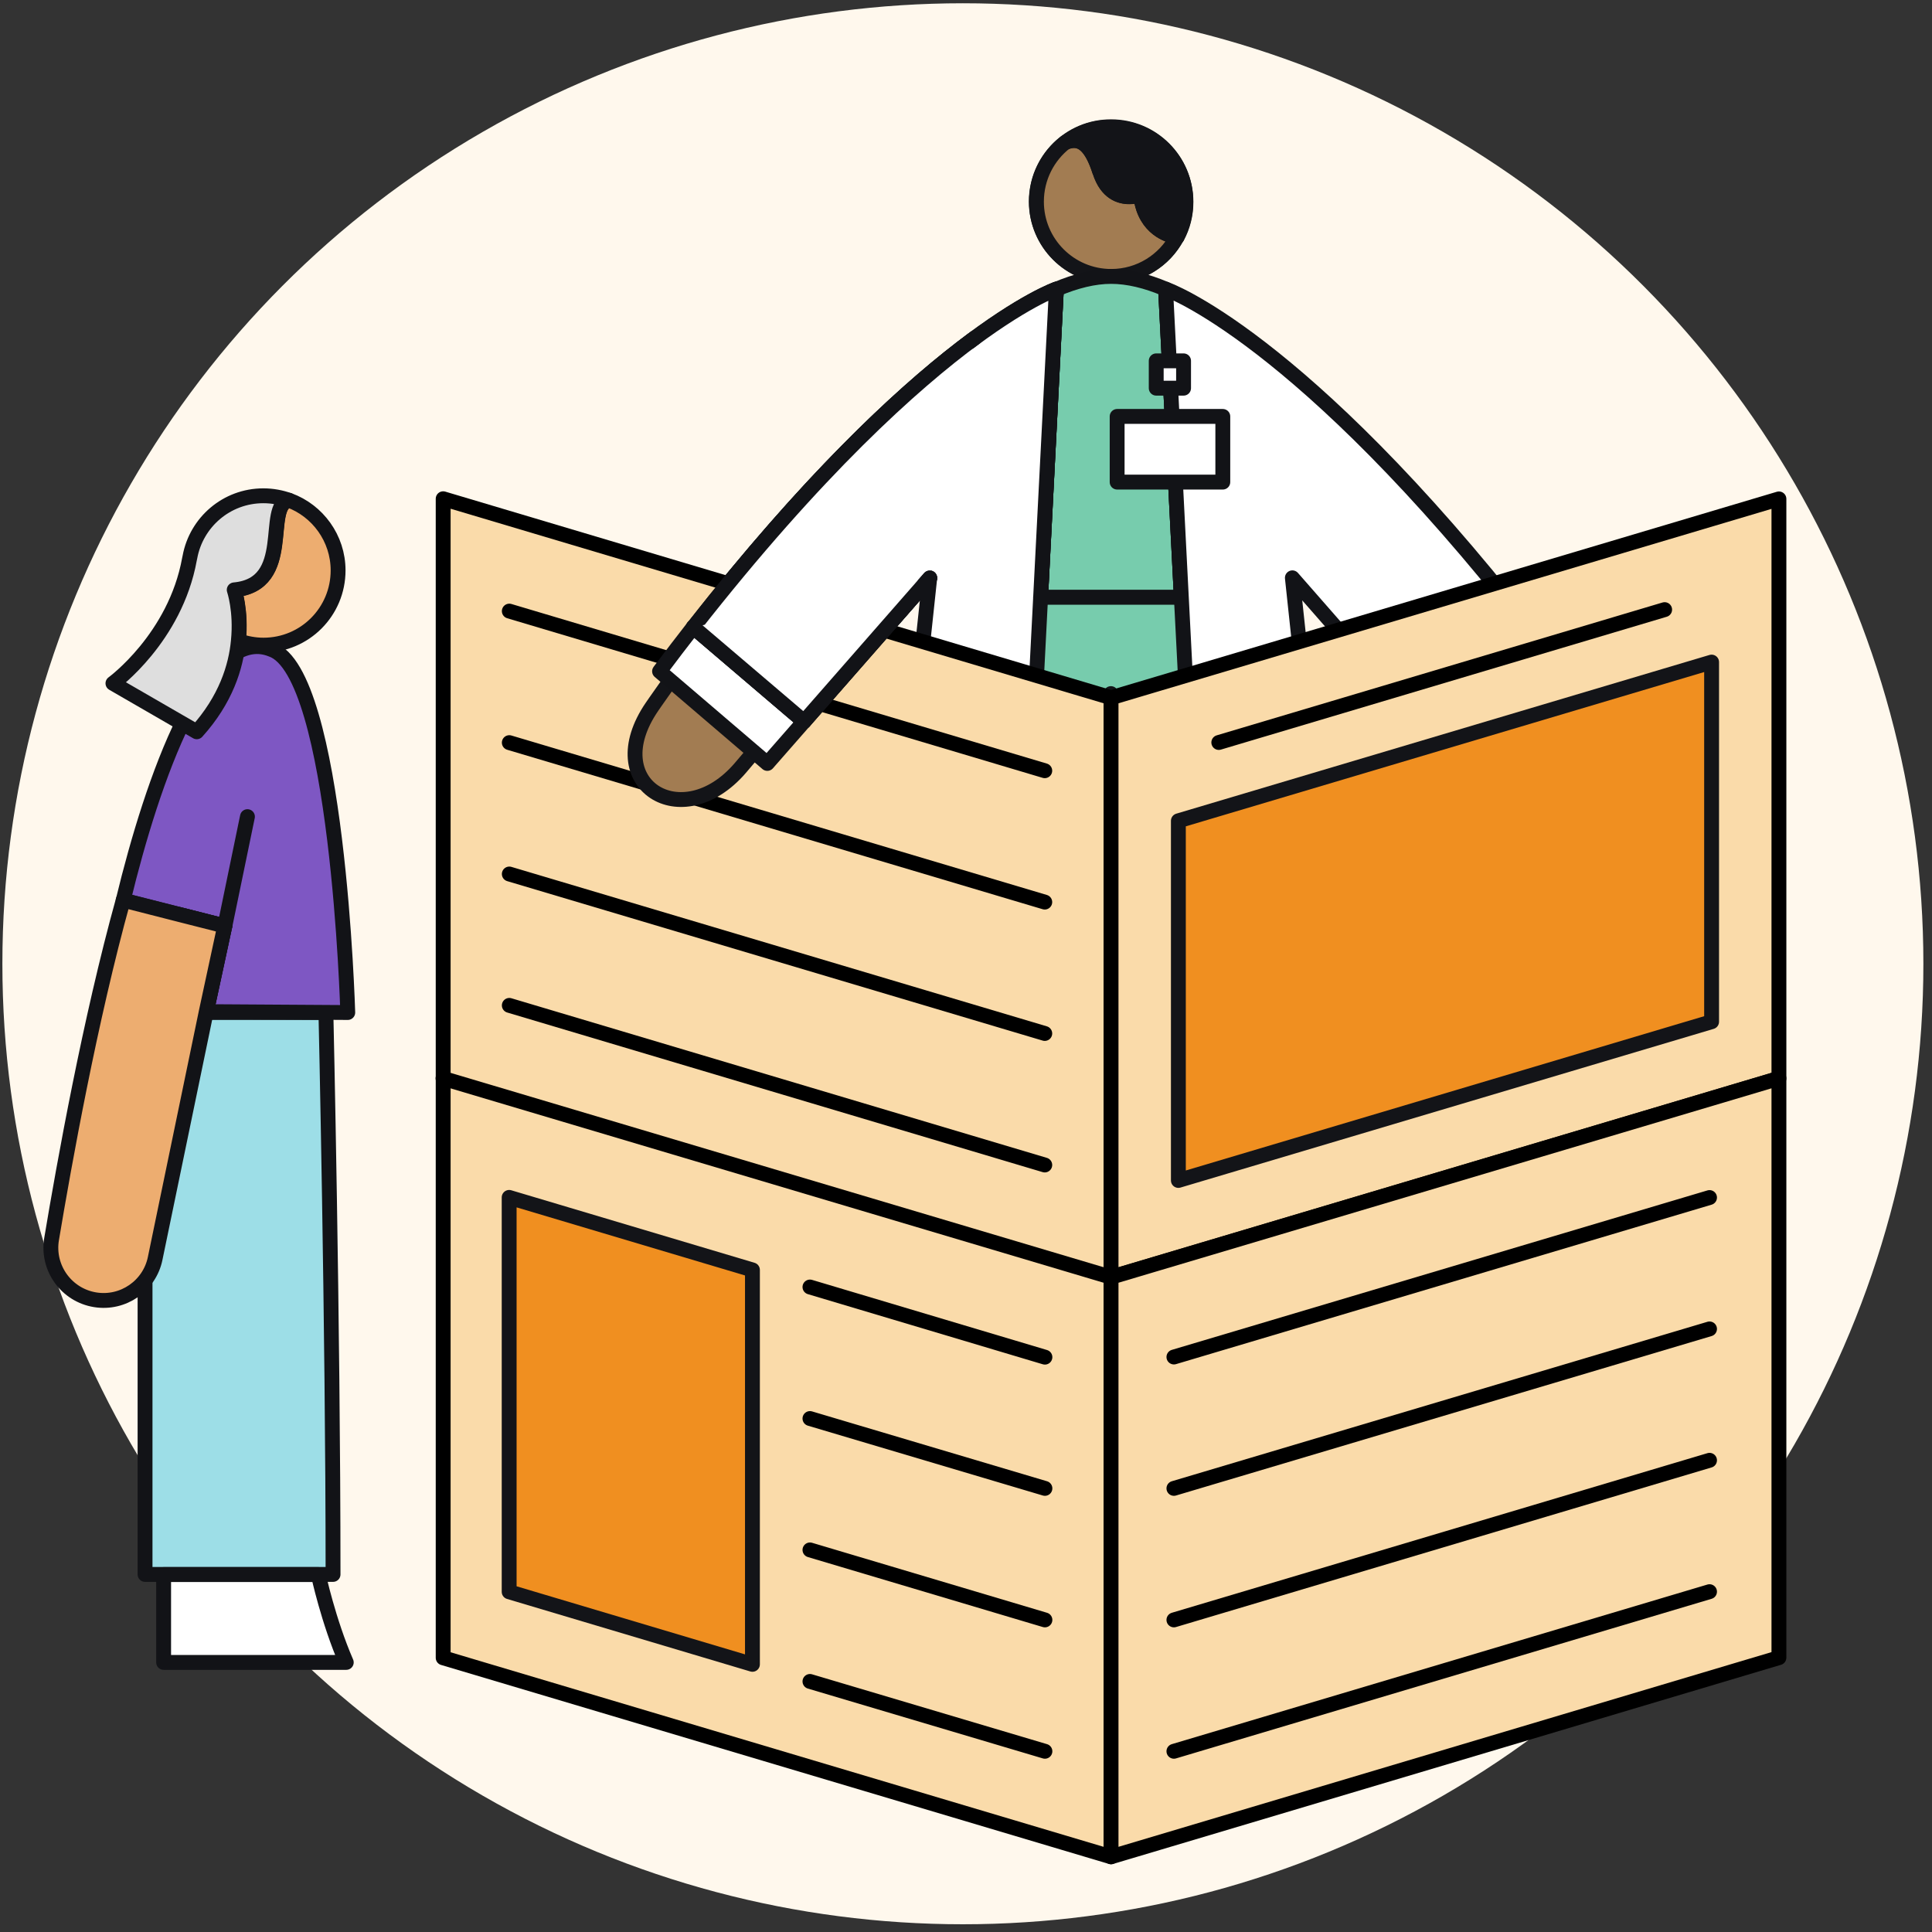
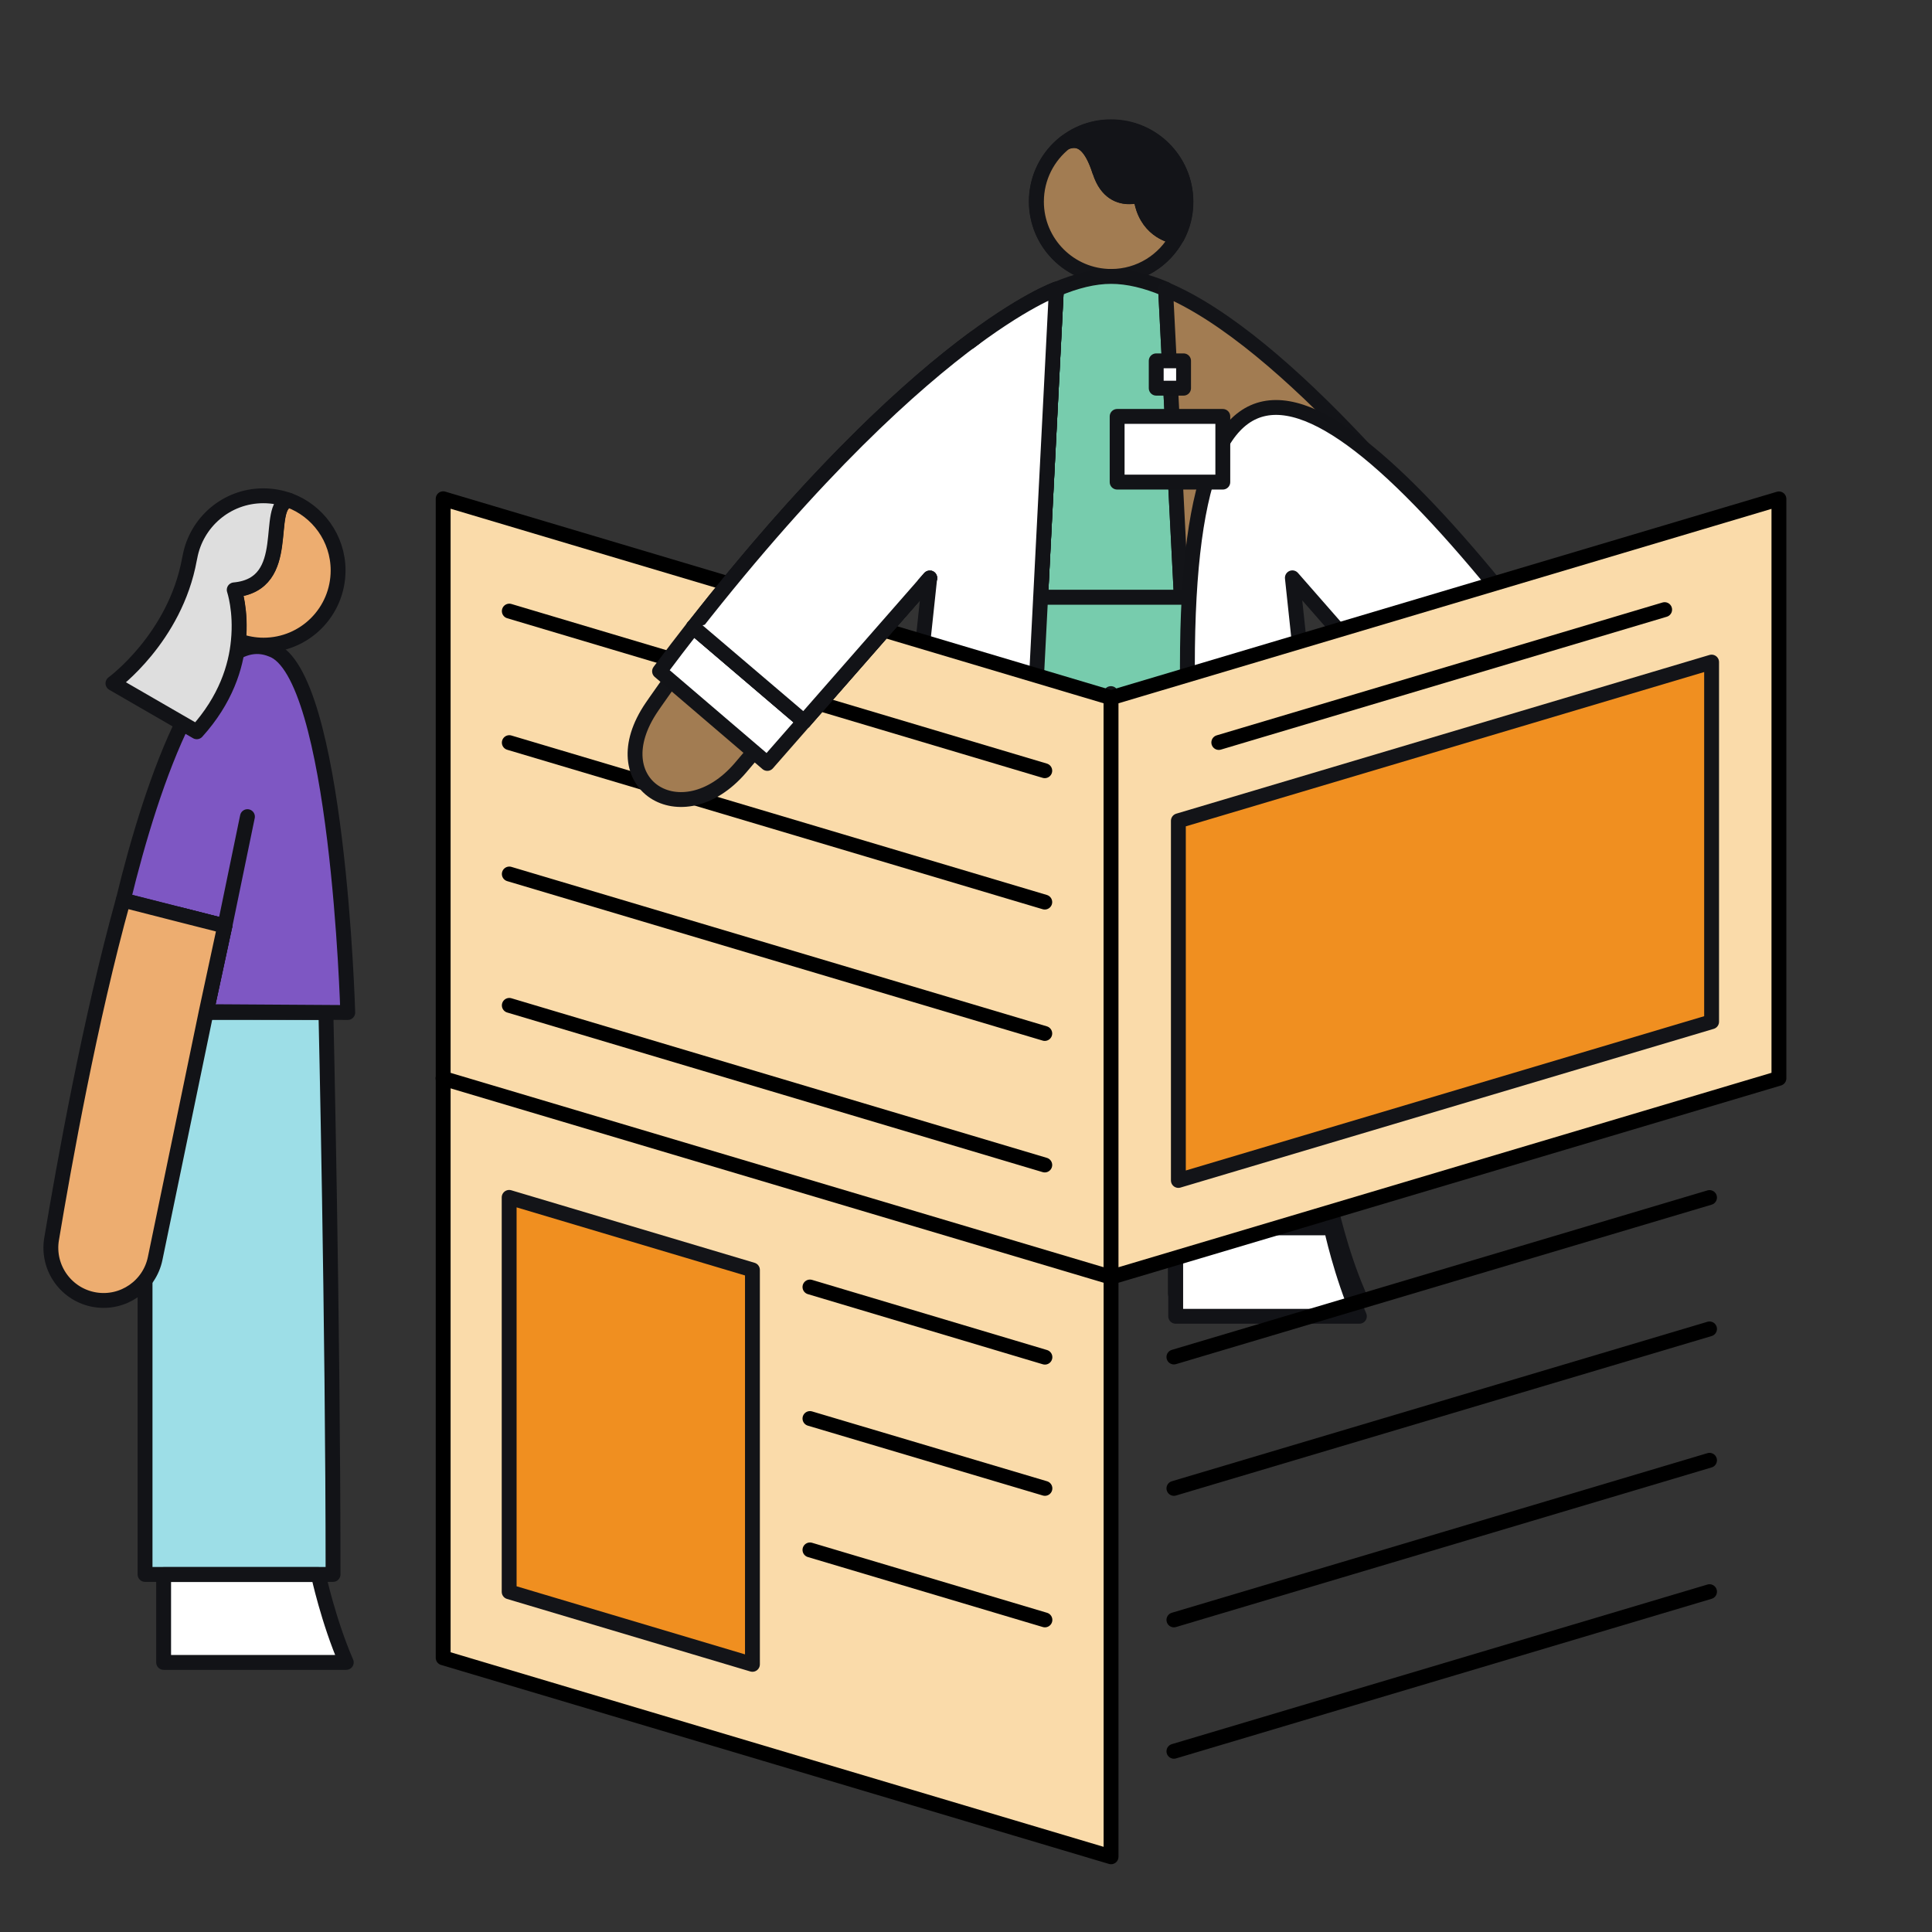
<svg xmlns="http://www.w3.org/2000/svg" version="1.1" id="Layer_1" x="0px" y="0px" viewBox="0 0 130 130" style="enable-background:new 0 0 130 130;" xml:space="preserve">
  <rect x="0" y="0" width="130" height="130" fill="#333333" stroke="none" />
  <style type="text/css">
	.st0{fill:#FFF8ED;}
	.st1{fill:#7D471F;stroke:#131418;stroke-linecap:round;stroke-linejoin:round;stroke-miterlimit:10;}
	.st2{fill:#A27C52;stroke:#131418;stroke-linecap:round;stroke-linejoin:round;stroke-miterlimit:10;}
	.st3{fill:#131418;stroke:#131418;stroke-linecap:round;stroke-linejoin:round;stroke-miterlimit:10;}
	.st4{fill:none;stroke:#131418;stroke-linecap:round;stroke-linejoin:round;stroke-miterlimit:10;}
	.st5{fill:#FFFFFF;stroke:#121317;stroke-linecap:round;stroke-linejoin:round;stroke-miterlimit:10;}
	.st6{fill:#77CCAD;stroke:#121317;stroke-linecap:round;stroke-linejoin:round;stroke-miterlimit:10;}
	.st7{fill:#EDAD70;stroke:#121317;stroke-linecap:round;stroke-linejoin:round;stroke-miterlimit:10;}
	.st8{fill:#FADBAA;stroke:#000000;stroke-linecap:round;stroke-linejoin:round;stroke-miterlimit:10;}
	.st9{fill:none;stroke:#000000;stroke-linecap:round;stroke-linejoin:round;stroke-miterlimit:10;}
	.st10{fill:#F08F20;stroke:#131418;stroke-linecap:round;stroke-linejoin:round;stroke-miterlimit:10;}
	.st11{fill:#9DDEE7;stroke:#121317;stroke-linecap:round;stroke-linejoin:round;stroke-miterlimit:10;}
	.st12{fill:#7E57C3;stroke:#121317;stroke-linecap:round;stroke-linejoin:round;stroke-miterlimit:10;}
	.st13{fill:#DEDEDE;stroke:#121317;stroke-linecap:round;stroke-linejoin:round;stroke-miterlimit:10;}
</style>
-   <circle class="st0" cx="64.79" cy="64.85" r="64.63" />
  <g>
    <path class="st1" d="M74.76,18.59c2.78,0,5.03-2.25,5.03-5.03s-2.25-5.03-5.03-5.03s-5.03,2.25-5.03,5.03S71.99,18.59,74.76,18.59" />
    <g>
      <path class="st2" d="M69.74,13.57c0,2.77,2.25,5.03,5.03,5.03c1.92,0,3.59-1.08,4.43-2.66c-0.12-0.02-1.67-0.21-2.26-1.92    c-0.09-0.27-0.16-0.57-0.2-0.92c0,0-0.31,0.13-0.73,0.13c-0.64,0.01-1.54-0.26-2-1.67c-0.01-0.02-0.01-0.03-0.02-0.04    c-0.54-1.68-1.25-2.37-2.29-1.95C70.51,10.49,69.74,11.94,69.74,13.57z" />
      <path class="st3" d="M71.71,9.58c1.05-0.42,1.75,0.27,2.29,1.95c0.01,0.01,0.01,0.03,0.02,0.04c0.45,1.41,1.35,1.68,2,1.67    c0.42-0.01,0.73-0.13,0.73-0.13c0.04,0.35,0.11,0.65,0.2,0.92c0.59,1.7,2.14,1.9,2.26,1.92c0.38-0.7,0.59-1.51,0.59-2.36    c0-2.78-2.25-5.03-5.03-5.03C73.61,8.54,72.55,8.93,71.71,9.58z" />
      <path class="st4" d="M79.2,15.93C79.2,15.93,79.2,15.93,79.2,15.93" />
    </g>
  </g>
  <g>
    <rect x="65.3" y="37.55" class="st5" width="18.92" height="34.99" />
    <path class="st6" d="M79.49,40.2h-9.47l1.06-20.74c1.3-0.55,2.54-0.86,3.68-0.86c1.14,0,2.38,0.3,3.67,0.85v0.01L79.49,40.2z" />
    <path class="st2" d="M71.08,19.46L70.02,40.2h-4.09v-8.07c0,0-7.57,9.32-12.8,15.6c-1.31,1.57-2.47,2.95-3.33,3.95   c-3.93,4.57-9.5,1.08-5.94-4.12c0,0,1.31-1.92,3.46-4.79C52.63,35.69,63.01,22.87,71.08,19.46z" />
    <path class="st2" d="M99.71,51.68c-0.86-1-2.02-2.38-3.33-3.95c-5.23-6.28-12.8-15.59-12.8-15.59v8.07h-4.09l-1.06-20.74   c8.06,3.4,18.46,16.23,23.76,23.32c2.15,2.86,3.46,4.79,3.46,4.79C109.21,52.76,103.65,56.25,99.71,51.68z" />
    <path class="st6" d="M89.51,81.12h-12.1l-2.65-34.38l-0.01-0.07v0.07l-2.65,34.38h-12.1c1.29-26.3,5.93-40.93,5.93-40.93h17.65   C83.58,40.2,88.22,54.82,89.51,81.12z" />
    <path class="st5" d="M60.01,81.12c0,0-0.67,3.13-1.88,5.92h12.3v-5.92H60.01z" />
    <path class="st5" d="M89.51,81.12c0,0,0.67,3.13,1.88,5.92h-12.3v-5.92H89.51z" />
-     <path class="st5" d="M54.1,48.55l-2.47,2.82l-7.25-6.2c0.77-1.03,1.53-2.02,2.27-2.97L54.1,48.55z" />
    <path class="st5" d="M71.08,19.45L71.08,19.45L70.02,40.2l-1.66,32.34h-9.39l3.59-33.65l-8.46,9.66l-0.96-0.81l-5.81-4.96   l-0.68-0.57C62.05,22.54,71.08,19.45,71.08,19.45z" />
    <path class="st5" d="M95.42,48.55l2.47,2.82l7.25-6.2c-0.77-1.03-1.53-2.02-2.27-2.97L95.42,48.55z" />
-     <path class="st5" d="M102.87,42.2l-0.67,0.57l-5.81,4.95l-0.97,0.82l-8.46-9.66l3.59,33.65h-9.4L79.49,40.2l-1.06-20.74v-0.01   C78.44,19.45,87.46,22.54,102.87,42.2z" />
+     <path class="st5" d="M102.87,42.2l-0.67,0.57l-5.81,4.95l-0.97,0.82l-8.46-9.66l3.59,33.65h-9.4l-1.06-20.74v-0.01   C78.44,19.45,87.46,22.54,102.87,42.2z" />
  </g>
  <g>
    <rect x="75.17" y="28.02" class="st5" width="7.11" height="4.42" />
  </g>
  <rect x="77.8" y="24.28" class="st5" width="1.84" height="1.84" />
  <path class="st7" d="M51.04,51.47c-0.5,0.59-0.96,1.13-1.35,1.58c-3.95,4.59-9.54,1.08-5.97-4.13c0,0,0.61-0.9,1.68-2.37  L51.04,51.47z" />
  <path class="st7" d="M99.82,53.05c-0.39-0.46-0.84-0.99-1.35-1.58l5.64-4.92c1.07,1.47,1.68,2.37,1.68,2.37  C109.36,54.13,103.78,57.64,99.82,53.05z" />
  <path class="st5" d="M70.4,82.63v5.95H58.04c1.21-2.8,1.89-5.95,1.89-5.95H70.4z" />
  <path class="st5" d="M91.47,88.57H79.11v-5.95h10.47C89.57,82.63,90.25,85.77,91.47,88.57z" />
  <polygon class="st8" points="74.76,124.94 29.82,111.55 29.82,33.56 74.76,46.95 " />
  <polygon class="st8" points="119.7,33.57 119.7,72.56 74.76,85.94 74.76,46.95 " />
-   <polygon class="st8" points="119.7,72.56 119.7,111.54 74.76,124.94 74.76,85.94 " />
  <line class="st9" x1="74.76" y1="85.94" x2="29.81" y2="72.56" />
  <line class="st9" x1="82.01" y1="49.96" x2="112.01" y2="41.02" />
  <line class="st9" x1="78.99" y1="91.31" x2="115.03" y2="80.58" />
  <line class="st9" x1="78.99" y1="100.15" x2="115.03" y2="89.42" />
  <line class="st9" x1="78.99" y1="109" x2="115.03" y2="98.26" />
  <line class="st9" x1="78.99" y1="117.84" x2="115.03" y2="107.1" />
  <line class="st9" x1="70.3" y1="51.86" x2="34.27" y2="41.12" />
  <line class="st9" x1="70.3" y1="60.7" x2="34.27" y2="49.97" />
  <line class="st9" x1="70.3" y1="69.54" x2="34.27" y2="58.81" />
  <line class="st9" x1="70.3" y1="78.39" x2="34.27" y2="67.65" />
-   <line class="st9" x1="70.31" y1="117.84" x2="54.5" y2="113.14" />
  <line class="st9" x1="70.31" y1="91.32" x2="54.5" y2="86.6" />
  <line class="st9" x1="70.31" y1="100.15" x2="54.5" y2="95.45" />
  <line class="st9" x1="70.31" y1="109" x2="54.5" y2="104.29" />
  <polygon class="st10" points="115.17,44.55 115.17,68.75 79.29,79.43 79.29,55.23 " />
  <polygon class="st10" points="50.63,85.45 50.63,111.99 34.26,107.11 34.26,80.57 " />
  <path class="st11" d="M21.93,68.13c0,0,0.48,20.85,0.48,37.81H9.76l0-37.81L21.93,68.13z" />
  <path class="st5" d="M6.46,83.87" />
  <path class="st5" d="M6.53,97.2" />
  <path class="st12" d="M12.02,61.52l3.11,0.79l-1.24,5.76l9.51,0.06c0,0-0.65-22.9-5.14-24.43c-4.35-1.75-8.01,8.77-9.97,16.88  L12.02,61.52z" />
  <polygon class="st5" points="9.76,68.05 13.89,68.07 15.13,62.31 12.02,61.52 " />
  <path class="st5" d="M21.42,105.95c0,0,0.67,3.12,1.88,5.91H11.01v-5.91H21.42z" />
  <polyline class="st5" points="16.65,54.95 15.13,62.31 15.13,62.31 " />
  <path class="st7" d="M6.41,87.46L6.41,87.46c1.87,0.3,3.65-0.93,4.03-2.78l3.44-16.61l1.24-5.76l-3.11-0.79l-3.72-0.95  C6.06,68.6,4.32,78.29,3.47,83.38C3.15,85.32,4.47,87.15,6.41,87.46z" />
  <path class="st7" d="M22.75,38.38c0,2.78-2.24,5.03-5.02,5.03c-0.59,0-1.16-0.11-1.68-0.29c0.2-2.02-0.28-3.43-0.28-3.43  c4.06-0.37,1.96-5.65,3.68-6.03C21.37,34.36,22.75,36.22,22.75,38.38z" />
  <path class="st13" d="M19.44,33.66c-1.72,0.38,0.38,5.66-3.68,6.03c0,0,0.48,1.4,0.28,3.43c-0.16,1.75-0.85,3.96-2.8,6.12  l-5.64-3.26c0,0,4.19-3.05,5.15-8.36c0.01-0.05,0.02-0.1,0.03-0.14c0.43-2.34,2.47-4.12,4.94-4.12  C18.33,33.36,18.91,33.47,19.44,33.66z" />
  <path class="st5" d="M62.56,38.89l-8.46,9.66l-0.96-0.81l-5.81-4.96l-0.68-0.57c15.4-19.66,24.43-22.75,24.43-22.75v0.01L70.02,40.2  " />
  <path class="st2" d="M53.14,47.73c-1.31,1.57-2.47,2.95-3.33,3.95c-3.93,4.57-9.5,1.08-5.94-4.12c0,0,1.31-1.92,3.46-4.79" />
  <path class="st5" d="M54.1,48.55l-2.47,2.82l-7.25-6.2c0.77-1.03,1.53-2.02,2.27-2.97L54.1,48.55z" />
  <path class="st5" d="M62.56,38.89l-8.46,9.66l-0.96-0.81l-5.81-4.96l-0.68-0.57C54.96,31.6,61.42,25.81,65.6,22.73" />
  <polyline class="st5" points="62.56,38.89 54.1,48.55 53.14,47.73 47.33,42.78 46.65,42.2 " />
</svg>